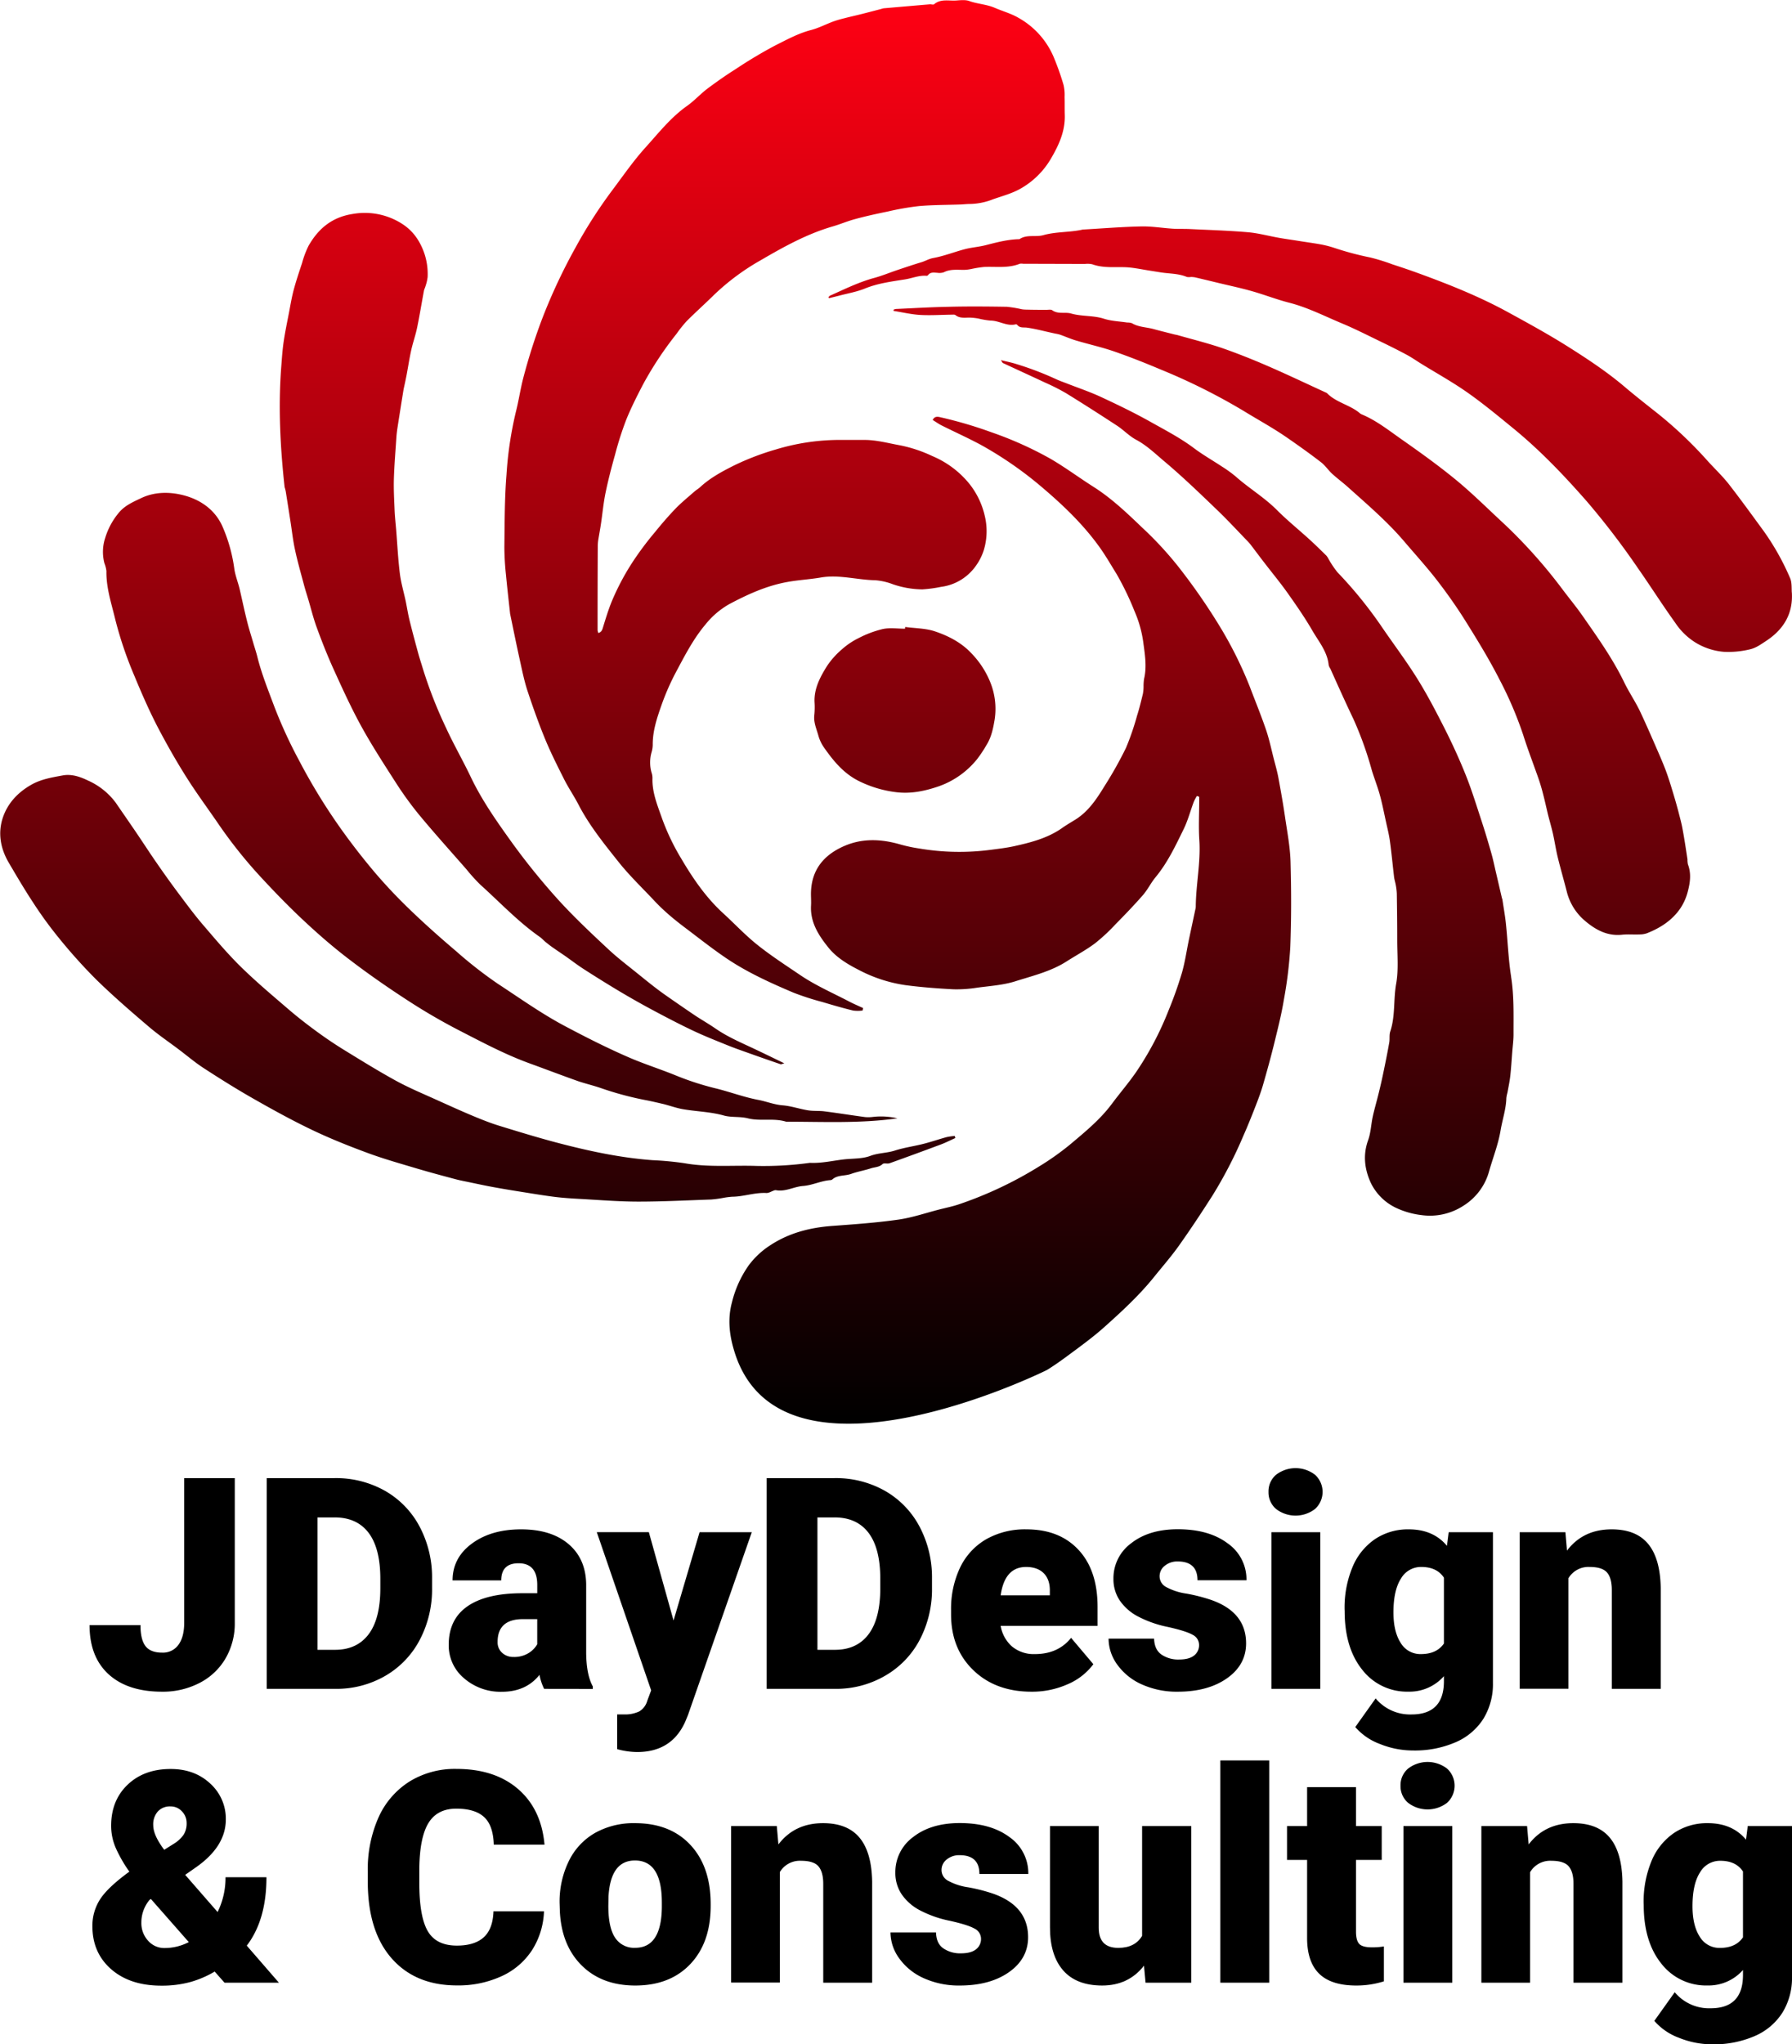
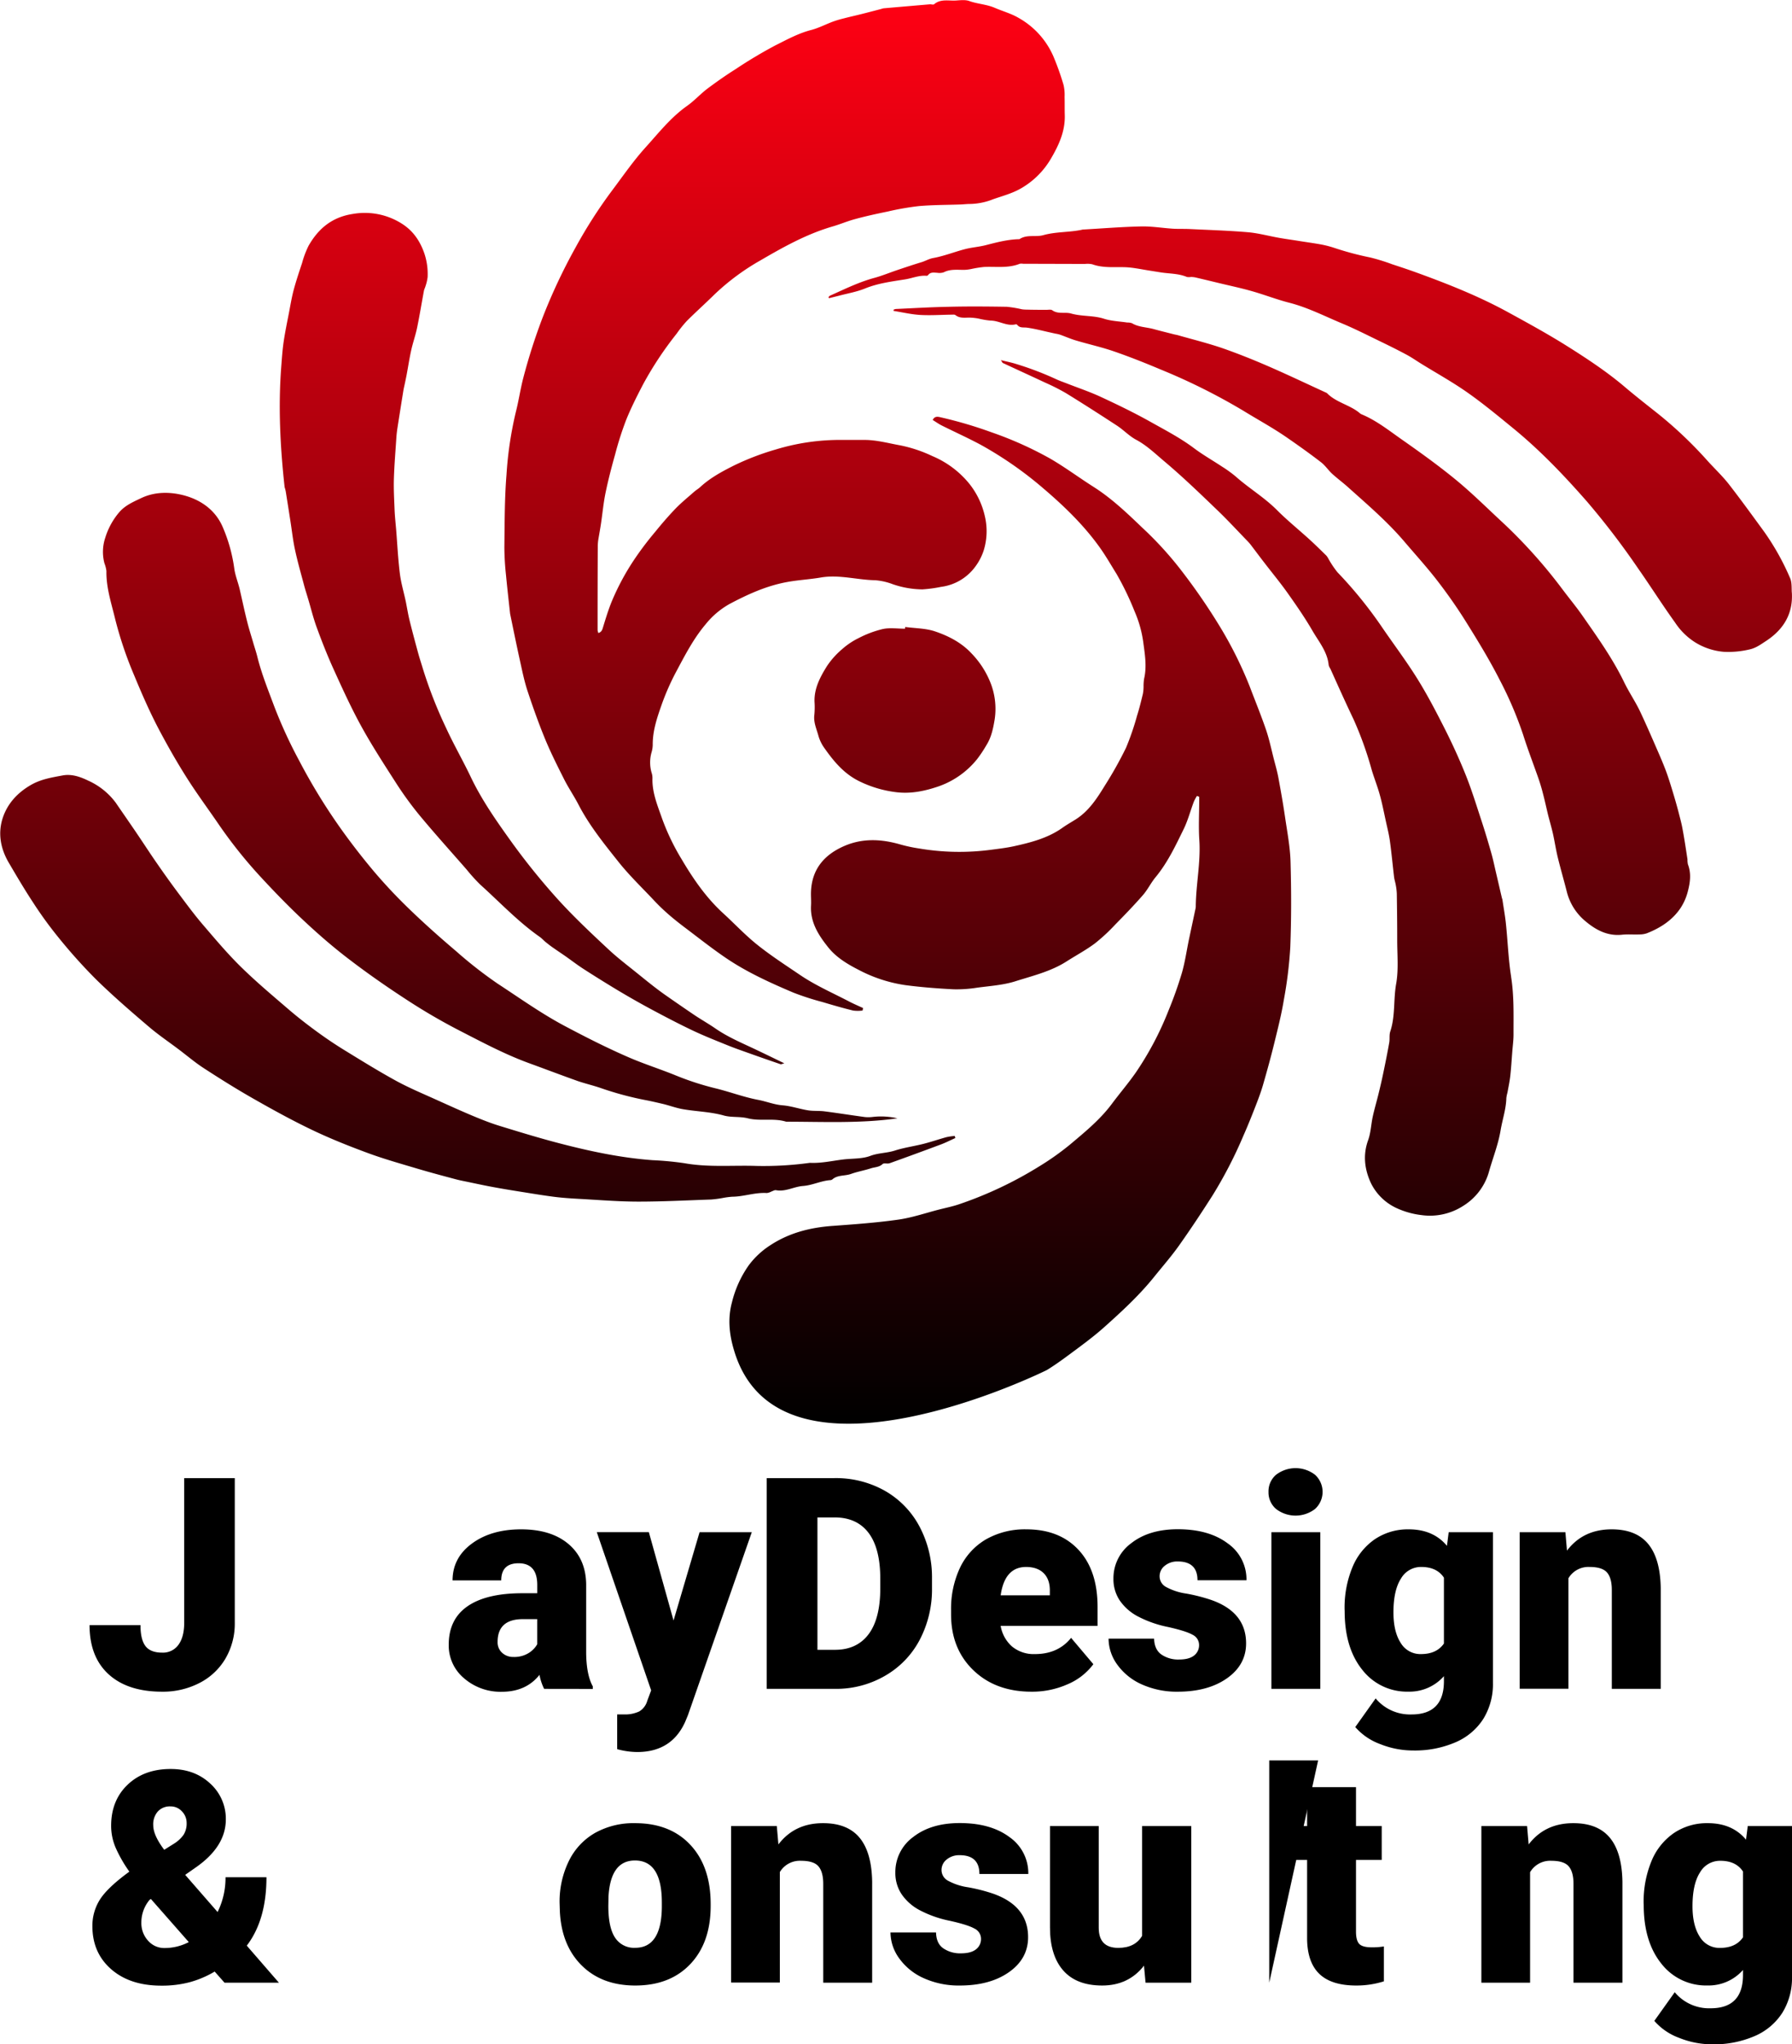
<svg xmlns="http://www.w3.org/2000/svg" id="f46ef4b5-0c2e-436a-9fde-4902a25ac9b2" data-name="Layer 1" viewBox="0 0 713.96 814.02">
  <defs>
    <linearGradient id="fbe6fbec-36e3-48a8-af32-66c91181e9ba" x1="411.37" y1="602.43" x2="411.37" y2="35.5" gradientUnits="userSpaceOnUse">
      <stop offset="0" />
      <stop offset="1" stop-color="#ff0013" />
    </linearGradient>
  </defs>
  <path d="M256,264.61a110.31,110.31,0,0,1-.66-11.19c.12-9.61.07-19.26.84-28.83a146.43,146.43,0,0,1,3.72-25c1.14-4.45,1.79-9,2.94-13.46A230.65,230.65,0,0,1,270.56,162a224.69,224.69,0,0,1,13.1-27.88,191.73,191.73,0,0,1,14.77-23c4.25-5.66,8.29-11.52,13-16.75,5.28-5.81,10.13-12.06,16.7-16.7,2.91-2.06,5.32-4.77,8.17-6.92C340,68,343.69,65.4,347.52,63a182,182,0,0,1,15.87-9.47c4.57-2.28,9.09-4.77,14.16-6.08,3-.78,5.8-2.26,8.72-3.35a42.49,42.49,0,0,1,4.3-1.28c2.38-.62,4.79-1.15,7.18-1.75,2.58-.65,5.16-1.33,7.74-2a6.24,6.24,0,0,1,.94-.26q9.26-.81,18.52-1.6c.53,0,1.28.24,1.58,0,2.64-2.28,5.84-1.3,8.81-1.51,1.74-.12,3.67-.35,5.23.21,3.31,1.19,6.89,1.3,10.13,2.7s6.54,2.27,9.48,4A32.36,32.36,0,0,1,474,57.77a106.78,106.78,0,0,1,4.13,11.57,17.53,17.53,0,0,1,.41,4.77c.07,2.36,0,4.71.07,7.06.23,6.32-2.21,11.83-5.31,17.15a32.58,32.58,0,0,1-12.77,12.55c-3.28,1.77-7,2.75-10.55,4a25.91,25.91,0,0,1-9.22,1.85c-1.2,0-2.4.16-3.6.2-5.58.2-11.17.16-16.72.65a110.31,110.31,0,0,0-12.45,2.18c-4.34.89-8.67,1.83-12.94,3-3.11.83-6.09,2.13-9.18,3-10.19,3-19.36,8.11-28.41,13.38a92.51,92.51,0,0,0-18.7,13.9c-3.54,3.49-7.27,6.81-10.78,10.33a48.55,48.55,0,0,0-4,5,137.87,137.87,0,0,0-13.44,20.31c-2.41,4.64-4.79,9.33-6.73,14.17a129.32,129.32,0,0,0-4.35,13.63c-1.41,5-2.73,10.06-3.79,15.16-.84,4.06-1.22,8.21-1.83,12.31-.3,2-.66,4-1,6a18.49,18.49,0,0,0-.29,2.86q-.08,16.85-.07,33.69a4.77,4.77,0,0,0,.31,1.08c1.42-.44,1.6-1.49,1.95-2.62,1-3.26,2-6.52,3.27-9.69a97.19,97.19,0,0,1,9.43-17.47,126.05,126.05,0,0,1,8-10.52c2.57-3.17,5.24-6.28,8.08-9.23,2.32-2.4,4.94-4.52,7.45-6.73.73-.65,1.6-1.13,2.32-1.79,4-3.71,8.74-6.26,13.61-8.7a104.28,104.28,0,0,1,16.65-6.36,87.74,87.74,0,0,1,24.43-3.78c3.61,0,7.23,0,10.85,0,4.84,0,9.47,1.31,14.18,2.15a54.91,54.91,0,0,1,12.84,4.28A37.85,37.85,0,0,1,440.48,228a31.85,31.85,0,0,1,6.24,12.85,25.9,25.9,0,0,1-.44,13.93,22.29,22.29,0,0,1-3.22,6.22,20.06,20.06,0,0,1-13.75,8.19,53.88,53.88,0,0,1-7.44,1,37.12,37.12,0,0,1-11.82-2.07,25.06,25.06,0,0,0-6.95-1.57c-7.23-.13-14.38-2.32-21.6-1.1-4.6.79-9.26,1-13.87,1.88-8.16,1.55-15.45,4.9-22.59,8.68a32.76,32.76,0,0,0-9.56,8.13c-4.83,5.73-8.17,12.25-11.65,18.76a96,96,0,0,0-5.9,13.41c-1.79,5.08-3.53,10.25-3.48,15.76A11.07,11.07,0,0,1,314,335a14.7,14.7,0,0,0,0,8.21,6.65,6.65,0,0,1,.34,2.2c-.17,5.68,2,10.78,3.82,16a90.16,90.16,0,0,0,7.73,16.12c4.62,7.83,9.78,15.38,16.63,21.64,4.54,4.15,8.75,8.67,13.55,12.51,5.39,4.31,11.23,8.09,17,12,6.18,4.21,13.07,7.19,19.69,10.65,1.79.93,3.66,1.72,5.49,2.57-.06.34-.13.68-.2,1a14.81,14.81,0,0,1-3.76,0c-4.1-1-8.16-2.18-12.21-3.39a109.53,109.53,0,0,1-11.47-3.7c-9.3-3.94-18.52-8.11-26.89-13.77-5.53-3.74-10.78-7.9-16.12-11.93-2.42-1.82-4.8-3.69-7.07-5.68-2.11-1.85-4.13-3.81-6-5.84-4.67-4.94-9.6-9.69-13.81-15-5.73-7.2-11.54-14.4-15.81-22.61-1.76-3.41-3.95-6.61-5.68-10-2.69-5.34-5.39-10.69-7.67-16.21-2.58-6.27-4.86-12.69-7-19.14-1.32-4-2.16-8.23-3.08-12.38-1.33-6-2.54-12-3.8-18.08,0-.1-.05-.21-.06-.31C257.07,274.79,256.48,269.71,256,264.61ZM471.45,581.06c4.15-2.53,8-5.47,11.94-8.38,3.72-2.77,7.44-5.58,10.89-8.66,7.07-6.32,14.05-12.75,20-20.15,3.3-4.11,6.8-8.09,9.84-12.38,4.6-6.48,9-13.13,13.26-19.8a174,174,0,0,0,12.38-23.91c1.69-3.81,3.24-7.67,4.75-11.54,1.12-2.88,2.23-5.78,3.09-8.75,1.63-5.63,3.18-11.28,4.58-17s2.78-11.17,3.71-16.83a168.47,168.47,0,0,0,2.57-21c.44-11.31.42-22.66.1-34-.17-5.94-1.32-11.86-2.18-17.77-.77-5.27-1.7-10.52-2.67-15.75-.47-2.51-1.19-5-1.82-7.44-1-3.91-1.82-7.89-3.13-11.71-2-5.82-4.34-11.52-6.52-17.28a158,158,0,0,0-11.69-23.48,243.65,243.65,0,0,0-15.07-22,139.74,139.74,0,0,0-16.07-17.68c-6.06-5.81-12.17-11.64-19.38-16.21-5.74-3.64-11.21-7.72-17.08-11.14a143.85,143.85,0,0,0-23.61-10.59,168.61,168.61,0,0,0-19.93-5.88c-1.18-.27-2.58-.72-3.42,1,1.28.79,2.4,1.6,3.62,2.21,5.21,2.6,10.55,5,15.64,7.74A148.93,148.93,0,0,1,470.1,230c8.32,7.09,16.15,14.66,22.49,23.55,2.4,3.36,4.47,7,6.64,10.48A115.42,115.42,0,0,1,506.45,279a46.47,46.47,0,0,1,3.43,12.2c.64,4.81,1.49,9.74.32,14.65A20,20,0,0,0,510,309a15.94,15.94,0,0,1-.28,2.86c-.71,2.88-1.39,5.76-2.3,8.58A105.17,105.17,0,0,1,503,333.3a156,156,0,0,1-8.41,15c-3.14,5.1-6.38,10.19-11.7,13.53-1.75,1.1-3.55,2.11-5.22,3.3-5.79,4.11-12.52,5.84-19.32,7.34-3,.65-6,1-9.05,1.4a95.76,95.76,0,0,1-28.78-.52,60.43,60.43,0,0,1-7.33-1.56c-7.58-2.2-15.08-2.61-22.46.6-8,3.48-12.85,9.25-13.22,18.07-.08,1.91.12,3.84,0,5.75-.32,6.54,3,11.71,6.84,16.5,3.17,4,7.62,6.68,12.17,9a57.57,57.57,0,0,0,18.6,6.07c6.38.84,12.81,1.33,19.24,1.66a52,52,0,0,0,9.48-.67c5-.66,10.14-1,14.87-2.46,7-2.23,14.34-3.94,20.66-8,3.74-2.39,7.7-4.5,11.24-7.14a71.89,71.89,0,0,0,8.06-7.46c3.78-3.84,7.53-7.72,11.07-11.77,1.9-2.17,3.17-4.86,5-7.08,4.84-5.84,8-12.59,11.28-19.28,1.67-3.44,2.64-7.21,4-10.81a17.49,17.49,0,0,1,1.25-2.33l.9.34v1.53c0,5.24-.3,10.5.05,15.72.59,8.91-1.36,17.67-1.42,26.53a6.14,6.14,0,0,1-.21,1.26c-.83,3.93-1.68,7.86-2.51,11.79-.93,4.46-1.56,9-2.82,13.35a156.27,156.27,0,0,1-5.32,14.95,124.68,124.68,0,0,1-13,24.63c-3,4.31-6.45,8.32-9.59,12.54-4.69,6.29-10.76,11.23-16.72,16.24A108.1,108.1,0,0,1,468.35,500a154.59,154.59,0,0,1-31.75,15c-2.56.88-5.24,1.42-7.87,2.09-5.49,1.4-10.91,3.28-16.48,4.07-8.65,1.23-17.41,1.85-26.13,2.49-8.88.64-17.19,2.73-24.69,7.61a32.73,32.73,0,0,0-8.75,8.11A43.55,43.55,0,0,0,346,554.13c-1.78,6.62-1,13,.88,19.2C365,633.93,471.45,581.06,471.45,581.06Zm185-156.63c-1.1-6.93-1.34-14-2.07-21-.32-3.17-.9-6.31-1.37-9.47,0-.31-.18-.62-.25-.93-.8-3.41-1.58-6.82-2.38-10.22-.6-2.59-1.14-5.2-1.87-7.75-1.19-4.18-2.44-8.36-3.79-12.49-2-6.06-3.86-12.16-6.21-18.08s-5.11-12-8-17.79c-3.57-7.07-7.21-14.14-11.39-20.86-4.57-7.36-9.86-14.29-14.72-21.47a169.36,169.36,0,0,0-17.15-21,38.49,38.49,0,0,1-3.54-5.27,7.58,7.58,0,0,0-.86-1.33c-2.23-2.19-4.46-4.39-6.77-6.49-4.32-3.93-8.89-7.61-13-11.74-5-5-11.08-8.61-16.32-13.26a49.92,49.92,0,0,0-5.53-4c-3.69-2.44-7.56-4.64-11.09-7.28-5.44-4.09-11.47-7.21-17.37-10.52-6.48-3.63-13.19-6.87-19.94-10-4.34-2-8.92-3.54-13.39-5.29-1.36-.53-2.76-1-4.08-1.61a125.13,125.13,0,0,0-16.07-6.13c-1.81-.58-3.69-.94-6.13-1.55.54.82.61,1.07.77,1.14,5.62,2.62,11.26,5.19,16.87,7.82a84.24,84.24,0,0,1,8.27,4.18c6.88,4.23,13.67,8.59,20.42,13,2.61,1.72,4.8,4.1,7.54,5.56,4.18,2.23,7.52,5.46,11,8.4,7.3,6.12,14.16,12.73,21,19.3,4.29,4.09,8.3,8.45,12.42,12.7a16,16,0,0,1,1.27,1.46c1.89,2.47,3.76,5,5.65,7.43,3.13,4.07,6.4,8,9.36,12.23,3.34,4.72,6.64,9.5,9.53,14.49,2.54,4.39,6,8.41,6.5,13.76a5,5,0,0,0,.68,1.44c3,6.68,6,13.37,9.17,20a139.86,139.86,0,0,1,7.32,20.38c1,3.28,2.26,6.45,3.17,9.73,1,3.57,1.69,7.21,2.49,10.83.56,2.57,1.22,5.14,1.57,7.75.65,4.73,1.09,9.49,1.65,14.23.13,1.06.49,2.09.67,3.14a24.26,24.26,0,0,1,.42,3.49c.09,6.2.17,12.4.16,18.6,0,5.78.58,11.67-.42,17.29-1.13,6.32-.29,12.83-2.35,19-.46,1.38-.14,3-.41,4.45-.72,4.06-1.54,8.1-2.38,12.13-.56,2.7-1.18,5.39-1.84,8.06-.75,3.09-1.66,6.13-2.34,9.23s-.77,6.41-1.84,9.38c-2.18,6-1.4,11.82,1.2,17.3a21.29,21.29,0,0,0,10.08,9.74,32.8,32.8,0,0,0,10,2.81,24.37,24.37,0,0,0,16.57-3.66,23.45,23.45,0,0,0,10.37-13.91c1.54-5.4,3.63-10.63,4.56-16.23.72-4.27,2.18-8.43,2.28-12.82a14,14,0,0,1,.45-2.19c.39-2.2.87-4.4,1.12-6.62.35-3.17.54-6.37.79-9.56.18-2.34.51-4.69.5-7C657.38,439.78,657.65,432.11,656.43,424.43Zm70.27-46.65c-.63-4.1-1.23-8.2-2-12.28-.39-2.18-1-4.33-1.54-6.48q-1.05-4-2.25-7.93c-.76-2.52-1.52-5-2.41-7.52s-2-5.16-3.09-7.69c-2.51-5.76-5-11.56-7.68-17.23-1.88-3.91-4.37-7.55-6.26-11.46-4.54-9.38-10.58-17.85-16.52-26.37-2.51-3.62-5.33-7-8-10.56a202.32,202.32,0,0,0-17.88-20.83q-3.28-3.35-6.74-6.54c-6-5.58-11.86-11.39-18.22-16.58-6.94-5.68-14.28-10.92-21.64-16.08-5-3.52-9.88-7.38-15.67-9.77a3.26,3.26,0,0,1-.8-.55c-3.94-3.25-9.38-4.15-13-7.92-7.8-3.58-15.55-7.27-23.42-10.69-5.95-2.58-12-5-18.12-7.14-5.84-2-11.85-3.48-17.79-5.18-.52-.15-1-.21-1.57-.35-2.7-.69-5.41-1.35-8.1-2.09-2.86-.8-6-.74-8.62-2.33a5.48,5.48,0,0,0-1.91-.28c-3.08-.47-6.3-.56-9.23-1.5-4.3-1.39-8.82-.86-13.13-2.09-2.39-.69-5.18.38-7.52-1.31-.51-.37-1.49-.15-2.26-.16-2.63,0-5.26,0-7.89-.08a12.56,12.56,0,0,1-1.94-.13,47,47,0,0,0-6-1c-7.67-.12-15.34-.19-23,0-7.08.13-14.15.56-21.22.88a3.93,3.93,0,0,0-.9.29c0,.16,0,.32,0,.47,3.54.56,7.06,1.4,10.62,1.61,4.14.24,8.32-.06,12.48-.11.52,0,1.21-.1,1.55.17,1.72,1.36,3.69,1,5.65,1a22.67,22.67,0,0,1,3.57.39,31.76,31.76,0,0,0,4.76.8c3.47,0,6.54,2.4,10.12,1.47a.73.73,0,0,1,.56.28c1.06,1.31,2.55.86,3.93,1.07,2.63.38,5.21,1,7.82,1.61l3.41.76a12.86,12.86,0,0,1,1.86.42c2.12.75,4.19,1.67,6.34,2.31,5.07,1.51,10.26,2.65,15.25,4.38,6.33,2.19,12.56,4.67,18.72,7.27a243.4,243.4,0,0,1,32.83,16.4c5.81,3.57,11.82,6.83,17.42,10.72,4.54,3.14,9.05,6.35,13.42,9.72,1.68,1.29,2.88,3.16,4.45,4.61,2,1.82,4.18,3.42,6.18,5.21,7.8,7,15.8,13.81,22.6,21.81,4.46,5.23,9.09,10.32,13.27,15.75s8,10.91,11.54,16.61c4.57,7.33,9.08,14.72,13,22.4a149,149,0,0,1,9.52,22.24c1.82,5.76,4,11.39,6,17.1.7,2,1.3,4,1.83,6.08.73,2.77,1.34,5.57,2,8.35.65,2.57,1.4,5.12,2,7.71.69,3.1,1.15,6.26,1.9,9.35,1.13,4.63,2.47,9.21,3.64,13.83a22.2,22.2,0,0,0,7.18,11.51c4.18,3.56,8.89,6.22,14.88,5.57,2.27-.24,4.6,0,6.9-.11a9,9,0,0,0,2.89-.45C715.93,405,720.73,401.92,724,397a22,22,0,0,0,2.88-6.67c.94-3.64,1.35-7.09,0-10.66A9.19,9.19,0,0,1,726.7,377.78ZM168.27,231.41q.93,5.84,1.84,11.67c.59,3.79,1,7.61,1.82,11.36,1,4.68,2.33,9.31,3.57,13.95.52,2,1.15,3.88,1.72,5.82,1.09,3.67,2,7.41,3.31,11,1.93,5.3,4,10.57,6.29,15.71,3.57,7.86,7.13,15.76,11.27,23.34s9,15.1,13.75,22.49a137.74,137.74,0,0,0,9.63,13.32c6.11,7.36,12.54,14.48,18.84,21.69a70.33,70.33,0,0,0,5.43,6c7.78,7,15,14.71,23.64,20.77.88.61,1.59,1.45,2.43,2.12,1,.81,2,1.6,3.1,2.34,1.58,1.12,3.21,2.19,4.81,3.3,2.44,1.72,4.81,3.55,7.33,5.16q6.93,4.46,14,8.7c4.36,2.59,8.78,5.1,13.25,7.49,5.32,2.84,10.66,5.64,16.11,8.22,4.43,2.1,9,3.91,13.55,5.75,2.79,1.14,5.65,2.14,8.5,3.15q6.43,2.3,12.92,4.51c.24.08.6-.13,1.5-.35-4.11-2-7.62-3.7-11.14-5.38-5.56-2.64-11.26-5-16.35-8.52-2.74-1.89-5.66-3.53-8.43-5.39q-6-4.06-12-8.27c-3.42-2.43-6.67-5.07-9.93-7.7-4-3.26-8.16-6.37-12-9.92-7.43-6.93-14.85-13.89-21.57-21.45a268.68,268.68,0,0,1-17.18-21.38c-6-8.35-11.95-16.8-16.39-26.14-3.12-6.55-6.78-12.86-9.8-19.46a176.43,176.43,0,0,1-9.29-23.76c-.57-1.93-1.22-3.84-1.75-5.78-1.2-4.4-2.39-8.8-3.48-13.23-.61-2.47-1-5-1.5-7.48-.79-3.73-1.9-7.41-2.37-11.17-.71-5.7-1-11.45-1.45-17.17-.22-2.66-.52-5.32-.64-8-.17-4.16-.41-8.33-.29-12.49.17-5.55.64-11.08,1-16.62.09-1.28.25-2.55.44-3.81q1.15-7.38,2.34-14.75c.19-1.14.48-2.27.71-3.4s.44-2.07.63-3.11c.6-3.23,1.09-6.48,1.81-9.68.67-3,1.71-5.9,2.33-8.9,1-4.86,1.8-9.77,2.71-14.66.11-.61.45-1.19.61-1.8a17.37,17.37,0,0,0,.86-3.68,25.8,25.8,0,0,0-1.28-9.34c-1.77-5.12-4.56-9.15-9.12-12a27.55,27.55,0,0,0-19.33-3.8c-8.41,1.27-13.81,5.88-17.7,12.68a37.17,37.17,0,0,0-2.59,6.88c-1.18,3.54-2.36,7.07-3.33,10.66-.77,2.88-1.26,5.83-1.82,8.76-.77,4-1.6,7.93-2.19,11.92-.48,3.27-.7,6.58-.95,9.88-1.24,16.05-.42,32.05,1.33,48C168,230.16,168.17,230.78,168.27,231.41Zm600,40c-.11-1.91.07-4-.67-5.68a99.31,99.31,0,0,0-10.45-18.65c-4.62-6.32-9.21-12.67-14-18.83-2.59-3.29-5.69-6.19-8.51-9.32a164.41,164.41,0,0,0-19.75-18.74c-4.49-3.56-9-7.08-13.38-10.8-7.1-6-14.92-11.14-22.8-16.1-7.61-4.78-15.53-9.11-23.42-13.43-11.63-6.37-23.95-11.26-36.43-15.79-3.26-1.19-6.56-2.27-9.86-3.36a79.56,79.56,0,0,0-8.71-2.69,121.18,121.18,0,0,1-14.14-3.76,41,41,0,0,0-5.36-1.4c-3.21-.59-6.44-1-9.67-1.54-2.37-.37-4.74-.69-7.1-1.11-4.17-.74-8.3-1.88-12.5-2.24-7.72-.66-15.49-.89-23.24-1.27-2.19-.1-4.39,0-6.57-.13-4.24-.27-8.48-1-12.71-.9-7.63.16-15.25.79-22.87,1.22-.22,0-.44,0-.65.09-5.08,1.09-10.35.74-15.42,2.16-3.06.85-6.58-.39-9.51,1.6-4.6.08-9,1.25-13.4,2.38-2.71.7-5.56.88-8.26,1.58-4.26,1.11-8.39,2.77-12.7,3.55-1.78.33-3.14,1.22-4.75,1.68-3.29,1-6.52,2.09-9.77,3.18-2.92,1-5.78,2.17-8.75,3-6.27,1.67-12,4.52-17.86,7.14-.25.11-.41.41-.62.62l.27.37c1.34-.34,2.69-.67,4-1,3.46-.92,7.06-1.53,10.34-2.87,5.16-2.09,10.56-2.76,16-3.63,2.85-.46,5.57-1.69,8.57-1.41a.81.81,0,0,0,.55-.32c1-1.26,2.31-.94,3.61-.89a5.71,5.71,0,0,0,2.6-.18c2.78-1.45,5.74-.89,8.64-1a17.68,17.68,0,0,0,2.27-.31,47.27,47.27,0,0,1,5.09-.82c4.79-.23,9.66.59,14.3-1.28a3.6,3.6,0,0,1,1.31,0l24.66.07a9,9,0,0,1,2.94.14c4.36,1.58,8.88,1,13.35,1.17a36.5,36.5,0,0,1,3.88.42c1.61.23,3.2.54,4.8.8l5.13.82c3.51.56,7.15.41,10.52,1.84a5.16,5.16,0,0,0,1.63,0,9.68,9.68,0,0,1,1.63.16c3.15.73,6.29,1.49,9.43,2.25,4.41,1.06,8.86,2,13.21,3.24,5,1.41,9.84,3.32,14.85,4.6,7.32,1.87,14,5.3,20.84,8.16,5.38,2.23,10.57,4.9,15.82,7.43,3.4,1.64,6.79,3.33,10.12,5.12,2,1.07,3.86,2.37,5.79,3.57,6.16,3.8,12.52,7.32,18.43,11.47,6.28,4.41,12.2,9.31,18.13,14.16,10.85,8.85,20.44,18.91,29.62,29.39a306.74,306.74,0,0,1,20.16,26.36c5.05,7.2,9.75,14.64,14.89,21.78a26.5,26.5,0,0,0,7.77,7.69,25.61,25.61,0,0,0,11.56,3.88,36.45,36.45,0,0,0,10.22-.93c2.56-.54,4.52-2,6.59-3.35C765,286.18,768.81,279.89,768.29,271.44ZM96.79,262.9c-.13,6.49,1.92,12.64,3.41,18.8a151.53,151.53,0,0,0,7.58,22.57c3.19,7.69,6.5,15.3,10.43,22.64,3.32,6.22,6.83,12.36,10.61,18.32,3.89,6.15,8.22,12,12.34,18a186.14,186.14,0,0,0,16.77,21.12c5.48,5.94,11.12,11.77,17,17.29s12,10.87,18.48,15.8c7.47,5.72,15.22,11.11,23.12,16.24a236.2,236.2,0,0,0,20.77,12.11c9.15,4.69,18.24,9.56,28,13.11,6.51,2.37,13,4.84,19.51,7.15,3,1,6.05,1.71,9,2.73a127.42,127.42,0,0,0,17.83,4.79c2.34.44,4.65,1,7,1.54,2.49.62,4.93,1.51,7.46,2,5.52,1,11.19,1.05,16.66,2.58,3.07.86,6.37.31,9.62,1.13,4.92,1.24,10.24-.22,15.24,1.34,14.76,0,29.54.76,44.31-1.34a28.89,28.89,0,0,0-9.65-.58,14.92,14.92,0,0,1-3.27.07c-5.37-.72-10.73-1.58-16.1-2.27-2.16-.28-4.4-.07-6.54-.4-3.41-.54-6.74-1.73-10.15-2s-6.47-1.55-9.74-2.17c-5.71-1.08-11.21-3.17-16.86-4.56a112.19,112.19,0,0,1-15.73-5.07c-6.21-2.55-12.66-4.57-18.82-7.23-8.66-3.74-17.06-8-25.41-12.42-9.47-5-18.09-11.18-27-17a170.33,170.33,0,0,1-16.63-13c-6.18-5.24-12.26-10.64-18.09-16.25a206,206,0,0,1-14.43-15.28q-6.93-8.22-13.2-17a234.5,234.5,0,0,1-16.78-27.38,186.39,186.39,0,0,1-9.88-21.5c-2.44-6.55-5.06-13-6.74-19.79-.46-1.85-1.08-3.66-1.61-5.49-.83-2.84-1.74-5.66-2.45-8.53-1.09-4.31-2-8.67-3-13-.68-2.77-1.8-5.48-2.15-8.28a62.55,62.55,0,0,0-4.38-15.86c-2.87-7.1-8.84-11.34-15.94-13.15-5.36-1.36-11.34-1.41-16.71,1.15-3.11,1.48-6.3,2.83-8.68,5.53a28.57,28.57,0,0,0-5.67,10.29A17.72,17.72,0,0,0,96,259.81,12.54,12.54,0,0,1,96.79,262.9ZM359.92,510.56a5.46,5.46,0,0,0,1.84-.61c.6-.2,1.26-.63,1.81-.52,3.79.71,7.1-1.41,10.78-1.68s7-2,10.68-2.31a1.7,1.7,0,0,0,.94-.26c2.09-1.91,5-1.33,7.5-2.23s5.29-1.38,7.92-2.23c1.57-.51,3.27-.41,4.64-1.7.53-.51,1.94,0,2.82-.33q10.2-3.65,20.35-7.45c2-.74,3.87-1.71,5.8-2.57-.08-.28-.15-.56-.22-.84a25.09,25.09,0,0,0-3.26.47c-2.82.77-5.59,1.71-8.41,2.47-4.07,1.11-8.36,1.63-12.28,2.91-3.21,1-6.54.9-9.72,2.1s-7,1-10.53,1.39c-4.42.52-8.78,1.56-13.27,1.38a1.65,1.65,0,0,0-.32,0,135.3,135.3,0,0,1-21.1,1.22c-9.59-.32-19.21.63-28.78-1.08a125.47,125.47,0,0,0-12.73-1.21c-12.49-.92-24.67-3.49-36.73-6.62-8.21-2.12-16.33-4.62-24.44-7.11-3.54-1.09-7-2.48-10.41-3.9-4.62-1.93-9.17-4-13.72-6.05-5.63-2.56-11.37-4.93-16.79-7.87-7-3.83-13.86-8.08-20.7-12.28-3.7-2.27-7.3-4.7-10.8-7.25-3.76-2.74-7.45-5.59-11-8.61-6.56-5.64-13.22-11.21-19.38-17.25-5.39-5.28-10.26-11.09-15.17-16.81-3.22-3.75-6.16-7.73-9.13-11.68q-4.62-6.16-9-12.5c-2.94-4.21-5.72-8.54-8.61-12.78-2.65-3.9-5.35-7.77-8-11.64a27.83,27.83,0,0,0-11-8.8c-3.09-1.5-6.54-2.72-10.11-2.06-4.27.79-8.56,1.48-12.46,3.67-5.44,3.07-9.46,7.4-11.39,13.08-2.06,6.1-1,12.23,2.25,17.84,3.14,5.35,6.29,10.71,9.7,15.89a157,157,0,0,0,10,13.81,212.65,212.65,0,0,0,15.07,16.83c6.69,6.56,13.82,12.72,21,18.84,3.84,3.3,8.08,6.15,12.13,9.21,3.28,2.47,6.41,5.15,9.85,7.38,6.45,4.19,13,8.3,19.68,12.1,7.72,4.4,15.52,8.7,23.54,12.53,7.22,3.45,14.7,6.43,22.22,9.2,6.49,2.39,13.18,4.26,19.81,6.24,5,1.48,10,2.81,15.06,4.16,1.78.48,3.6.81,5.41,1.19,3.29.69,6.58,1.4,9.89,2,3.62.67,7.26,1.26,10.9,1.84,4.4.7,8.8,1.44,13.22,2,3.35.42,6.73.64,10.1.82,7.75.43,15.49,1.07,23.23,1.08,9.72,0,19.44-.5,29.15-.84a44.29,44.29,0,0,0,4.55-.6,32,32,0,0,1,3.87-.51C350.71,512,355.19,510.26,359.92,510.56Zm20.56-182a15.77,15.77,0,0,0,2.36,4.82c3.79,5.36,7.85,10.32,14.17,13.34A45.7,45.7,0,0,0,411.89,351c5.63.61,11.05-.53,16.36-2.34a34.1,34.1,0,0,0,15.43-10.87,50.84,50.84,0,0,0,3.71-5.57c2-3.16,2.71-6.73,3.3-10.3a28.22,28.22,0,0,0-1.89-15.08,35.57,35.57,0,0,0-7.4-11.21c-4-4.28-9.11-6.9-14.51-8.72-3.72-1.25-7.9-1.21-11.88-1.75,0,.23,0,.46-.05.69-2.95,0-6-.47-8.82.12a42.07,42.07,0,0,0-9.61,3.59,29.26,29.26,0,0,0-6.68,4.48,32.48,32.48,0,0,0-6,6.72c-2.7,4.34-5.14,8.88-4.94,14.25a31.36,31.36,0,0,1-.07,5.13C378.45,323.16,379.74,325.81,380.48,328.56Z" transform="translate(-54.39 -35.5)" style="fill:url(#fbe6fbec-36e3-48a8-af32-66c91181e9ba)" />
  <path d="M127.77,624.08h20.16v57.56a27.57,27.57,0,0,1-3.71,14.29,25.34,25.34,0,0,1-10.38,9.74A31.72,31.72,0,0,1,119,709.13q-13.71,0-21.32-6.92t-7.61-19.59h20.29q0,5.76,2,8.36t6.66,2.59a7.54,7.54,0,0,0,6.48-3.14q2.28-3.13,2.28-8.79Z" transform="translate(-54.39 -35.5)" />
-   <path d="M160.67,708V624.08h27a39.74,39.74,0,0,1,20,5,35.46,35.46,0,0,1,13.86,14.24,43,43,0,0,1,5,20.59v3.87a43.16,43.16,0,0,1-4.87,20.65A35.66,35.66,0,0,1,208,702.76,38.8,38.8,0,0,1,188.26,708Zm20.22-68.27v52.72h7q8.7,0,13.37-6.2t4.66-18.4v-3.63q0-12.16-4.66-18.33t-13.6-6.16Z" transform="translate(-54.39 -35.5)" />
  <path d="M271.18,708a21.57,21.57,0,0,1-1.85-5.58q-5.35,6.74-15,6.74a22.13,22.13,0,0,1-15-5.33,17,17,0,0,1-6.16-13.4q0-10.14,7.49-15.32t21.78-5.19h6v-3.3q0-8.62-7.44-8.63-6.9,0-6.91,6.83H234.7q0-9,7.7-14.67T262,644.48q11.94,0,18.85,5.82t7.08,16v27.6q.12,8.58,2.65,13.13v1ZM259,695.3a10.82,10.82,0,0,0,6-1.56,9.76,9.76,0,0,0,3.43-3.51v-10h-5.65q-10.14,0-10.14,9.1a5.58,5.58,0,0,0,1.79,4.3A6.47,6.47,0,0,0,259,695.3Z" transform="translate(-54.39 -35.5)" />
  <path d="M322.74,680.78l10.37-35.15h20.8L328.5,718.4l-1.09,2.65q-5.42,12.11-19.13,12.1a30.7,30.7,0,0,1-8-1.14V718.17h2.54a13.27,13.27,0,0,0,6.25-1.18,7.17,7.17,0,0,0,3.2-4.24l1.55-4.15-21.66-63h20.74Z" transform="translate(-54.39 -35.5)" />
  <path d="M359.85,708V624.08h27a39.74,39.74,0,0,1,20,5,35.46,35.46,0,0,1,13.86,14.24,43,43,0,0,1,5,20.59v3.87a43.16,43.16,0,0,1-4.87,20.65,35.53,35.53,0,0,1-13.71,14.29A38.76,38.76,0,0,1,387.45,708Zm20.22-68.27v52.72h7q8.7,0,13.37-6.2t4.67-18.4v-3.63q0-12.16-4.67-18.33t-13.6-6.16Z" transform="translate(-54.39 -35.5)" />
  <path d="M465.4,709.13q-14.34,0-23.22-8.56t-8.87-22.27v-1.61a38.3,38.3,0,0,1,3.54-16.88,26,26,0,0,1,10.35-11.33,31.3,31.3,0,0,1,16.13-4q13.14,0,20.74,8.15t7.61,22.73v7.55H453.07a14,14,0,0,0,4.55,8.24,13.56,13.56,0,0,0,9.11,3q9.21,0,14.4-6.46L490,698.18a24.83,24.83,0,0,1-10.29,8A34.75,34.75,0,0,1,465.4,709.13Zm-2.19-49.67q-8.52,0-10.14,11.29h19.59v-1.49q.12-4.68-2.36-7.23T463.21,659.46Z" transform="translate(-54.39 -35.5)" />
  <path d="M532.12,690.46a4.49,4.49,0,0,0-2.59-4q-2.6-1.49-9.85-3.11a44.71,44.71,0,0,1-12-4.23,20,20,0,0,1-7.2-6.37,15.22,15.22,0,0,1-2.48-8.58A17.25,17.25,0,0,1,505.1,650q7.09-5.56,18.55-5.56,12.33,0,19.82,5.59A17.46,17.46,0,0,1,551,664.76H531.49q0-7.49-7.89-7.49a7.83,7.83,0,0,0-5.13,1.7,5.28,5.28,0,0,0-2.08,4.24,4.83,4.83,0,0,0,2.54,4.2,23.84,23.84,0,0,0,8.09,2.65,69.58,69.58,0,0,1,9.77,2.48q14.06,4.85,14.06,17.34,0,8.54-7.58,13.89t-19.62,5.36a33.93,33.93,0,0,1-14.29-2.88,23.93,23.93,0,0,1-9.79-7.84A17.75,17.75,0,0,1,496.06,688H514.2q.12,4.32,2.89,6.31a11.79,11.79,0,0,0,7.08,2q4,0,6-1.62A5.15,5.15,0,0,0,532.12,690.46Z" transform="translate(-54.39 -35.5)" />
  <path d="M559.78,629.56a8.66,8.66,0,0,1,3-6.8,12.73,12.73,0,0,1,15.55,0,9.21,9.21,0,0,1,0,13.6,12.73,12.73,0,0,1-15.55,0A8.68,8.68,0,0,1,559.78,629.56ZM580.41,708H560.93V645.63h19.48Z" transform="translate(-54.39 -35.5)" />
  <path d="M590.09,676.34a42,42,0,0,1,3.11-16.71,25,25,0,0,1,8.93-11.2,23.55,23.55,0,0,1,13.54-3.95q9.74,0,15.21,6.57l.69-5.42H649.2v60a26.33,26.33,0,0,1-3.83,14.32,24.62,24.62,0,0,1-11.09,9.33,40.79,40.79,0,0,1-16.83,3.26,35.17,35.17,0,0,1-13.28-2.59,24.07,24.07,0,0,1-9.82-6.74l8.12-11.41a17.82,17.82,0,0,0,14.29,6.39q12.91,0,12.91-13.25v-2a18.24,18.24,0,0,1-14.12,6.17,22.52,22.52,0,0,1-18.43-8.73q-7-8.73-7-23.37Zm19.47,1.21q0,7.66,2.88,12.13a9.09,9.09,0,0,0,8.07,4.47q6.27,0,9.16-4.21V663.72q-2.82-4.26-9-4.26a9.16,9.16,0,0,0-8.12,4.64Q609.56,668.74,609.56,677.55Z" transform="translate(-54.39 -35.5)" />
  <path d="M678.07,645.63l.63,7.32q6.45-8.48,17.81-8.47,9.74,0,14.54,5.82t5,17.52V708H696.56V668.62q0-4.73-1.9-6.94t-6.91-2.22a9.26,9.26,0,0,0-8.47,4.49v44H659.86V645.63Z" transform="translate(-54.39 -35.5)" />
  <path d="M105.93,780.78a54.12,54.12,0,0,1-5.33-9.22,22.13,22.13,0,0,1-1.93-9q0-10.14,6.57-16.4t17.17-6.25q9.51,0,15.73,5.79A18.86,18.86,0,0,1,144.36,760q0,10.71-11.81,19l-4.38,3.06,12.91,14.8A30.6,30.6,0,0,0,144.24,783h16.31q0,17-7.84,27.25L165.51,825H143.84l-3.92-4.43A39.8,39.8,0,0,1,130,824.8a43.11,43.11,0,0,1-11.38,1.38q-12.43,0-19.93-6.54t-7.49-17.19a19.5,19.5,0,0,1,3-10.55q3-4.73,11.56-11Zm14,30.42a20.87,20.87,0,0,0,9.68-2.36l-15.1-17.17L114,792a14,14,0,0,0-3.29,9.1,10.28,10.28,0,0,0,2.65,7.15A8.52,8.52,0,0,0,119.93,811.2Zm-4.49-48.91q0,4,4.38,9.79l3.86-2.42a13.12,13.12,0,0,0,3.86-3.57,8.39,8.39,0,0,0,1.21-4.67,6.53,6.53,0,0,0-1.85-4.61,6,6,0,0,0-4.55-2,6.5,6.5,0,0,0-5.07,2A7.73,7.73,0,0,0,115.44,762.29Z" transform="translate(-54.39 -35.5)" />
-   <path d="M271.12,796.57A30.64,30.64,0,0,1,266.39,812a28.53,28.53,0,0,1-12.13,10.4,41.21,41.21,0,0,1-17.83,3.69q-16.53,0-26-10.78t-9.51-30.42v-4.15a50.83,50.83,0,0,1,4.29-21.58,32.62,32.62,0,0,1,12.36-14.28,34.42,34.42,0,0,1,18.67-5q15.27,0,24.55,8t10.54,22.16H251.12q-.23-7.67-3.86-11t-11.06-3.34q-7.55,0-11.06,5.65t-3.69,18v5.93q0,13.42,3.37,19.19t11.61,5.76q7,0,10.66-3.28T251,796.57Z" transform="translate(-54.39 -35.5)" />
  <path d="M277.34,793.23A36.73,36.73,0,0,1,281,776.61,26,26,0,0,1,291.4,765.4a31.42,31.42,0,0,1,16-3.92q14,0,22.07,8.67t8.06,23.6v.69q0,14.58-8.09,23.13t-21.93,8.56q-13.31,0-21.37-8t-8.7-21.64Zm19.42,1.21q0,8.64,2.71,12.67a9,9,0,0,0,8,4q10.38,0,10.61-16v-2q0-16.77-10.72-16.77-9.74,0-10.54,14.46Z" transform="translate(-54.39 -35.5)" />
  <path d="M363.88,762.63l.64,7.32q6.45-8.48,17.8-8.47,9.74,0,14.55,5.82t5,17.52V825H382.38V785.62c0-3.15-.64-5.46-1.9-6.94s-3.58-2.22-6.92-2.22a9.28,9.28,0,0,0-8.47,4.49v44H345.67V762.63Z" transform="translate(-54.39 -35.5)" />
  <path d="M445.24,807.46a4.5,4.5,0,0,0-2.6-4q-2.58-1.49-9.85-3.11a44.63,44.63,0,0,1-12-4.23,20,20,0,0,1-7.2-6.37,15.15,15.15,0,0,1-2.48-8.58A17.24,17.24,0,0,1,418.21,767q7.1-5.56,18.56-5.56,12.33,0,19.82,5.59a17.49,17.49,0,0,1,7.49,14.69H444.6q0-7.49-7.89-7.49a7.83,7.83,0,0,0-5.13,1.7,5.27,5.27,0,0,0-2.07,4.24,4.82,4.82,0,0,0,2.53,4.2,23.83,23.83,0,0,0,8.1,2.65,69.78,69.78,0,0,1,9.76,2.48Q464,794.39,464,806.88q0,8.54-7.57,13.89t-19.62,5.36a33.89,33.89,0,0,1-14.29-2.88,24,24,0,0,1-9.8-7.84A17.75,17.75,0,0,1,409.17,805h18.15c.07,2.88,1,5,2.88,6.31a11.8,11.8,0,0,0,7.09,2c2.65,0,4.63-.54,6-1.62A5.16,5.16,0,0,0,445.24,807.46Z" transform="translate(-54.39 -35.5)" />
  <path d="M510.17,818.23q-6.17,7.9-16.65,7.9-10.26,0-15.53-6T472.72,803V762.63h19.42v40.51q0,8,7.78,8,6.68,0,9.5-4.79V762.63H529V825h-18.2Z" transform="translate(-54.39 -35.5)" />
-   <path d="M560.07,825H540.59v-88.5h19.48Z" transform="translate(-54.39 -35.5)" />
+   <path d="M560.07,825v-88.5h19.48Z" transform="translate(-54.39 -35.5)" />
  <path d="M594.64,747.13v15.5h10.25v13.49H594.64v28.52q0,3.51,1.27,4.89c.84.92,2.51,1.39,5,1.39a28.52,28.52,0,0,0,4.84-.35v13.89a36,36,0,0,1-11,1.67q-10,0-14.81-4.73t-4.78-14.34V776.12h-8V762.63h8v-15.5Z" transform="translate(-54.39 -35.5)" />
-   <path d="M612.38,746.56a8.66,8.66,0,0,1,3-6.8,12.75,12.75,0,0,1,15.56,0,9.23,9.23,0,0,1,0,13.6,12.75,12.75,0,0,1-15.56,0A8.68,8.68,0,0,1,612.38,746.56ZM633,825H613.54V762.63H633Z" transform="translate(-54.39 -35.5)" />
  <path d="M662.8,762.63l.63,7.32q6.45-8.48,17.81-8.47,9.74,0,14.55,5.82t5,17.52V825H681.29V785.62q0-4.73-1.9-6.94c-1.26-1.48-3.57-2.22-6.91-2.22A9.27,9.27,0,0,0,664,781v44H644.59V762.63Z" transform="translate(-54.39 -35.5)" />
  <path d="M709.24,793.34a42.17,42.17,0,0,1,3.11-16.71,25,25,0,0,1,8.93-11.2,23.55,23.55,0,0,1,13.54-3.95q9.73,0,15.21,6.57l.69-5.42h17.63v60a26.24,26.24,0,0,1-3.83,14.32,24.56,24.56,0,0,1-11.09,9.33,40.77,40.77,0,0,1-16.82,3.26,35.13,35.13,0,0,1-13.28-2.59,24,24,0,0,1-9.83-6.74l8.13-11.41a17.81,17.81,0,0,0,14.29,6.39q12.9,0,12.9-13.25v-2a18.24,18.24,0,0,1-14.11,6.17,22.52,22.52,0,0,1-18.44-8.73q-7-8.73-7-23.37Zm19.47,1.21q0,7.66,2.88,12.13a9.09,9.09,0,0,0,8.07,4.47q6.29,0,9.16-4.21V780.72q-2.82-4.26-9-4.26a9.16,9.16,0,0,0-8.13,4.64Q728.71,785.74,728.71,794.55Z" transform="translate(-54.39 -35.5)" />
</svg>